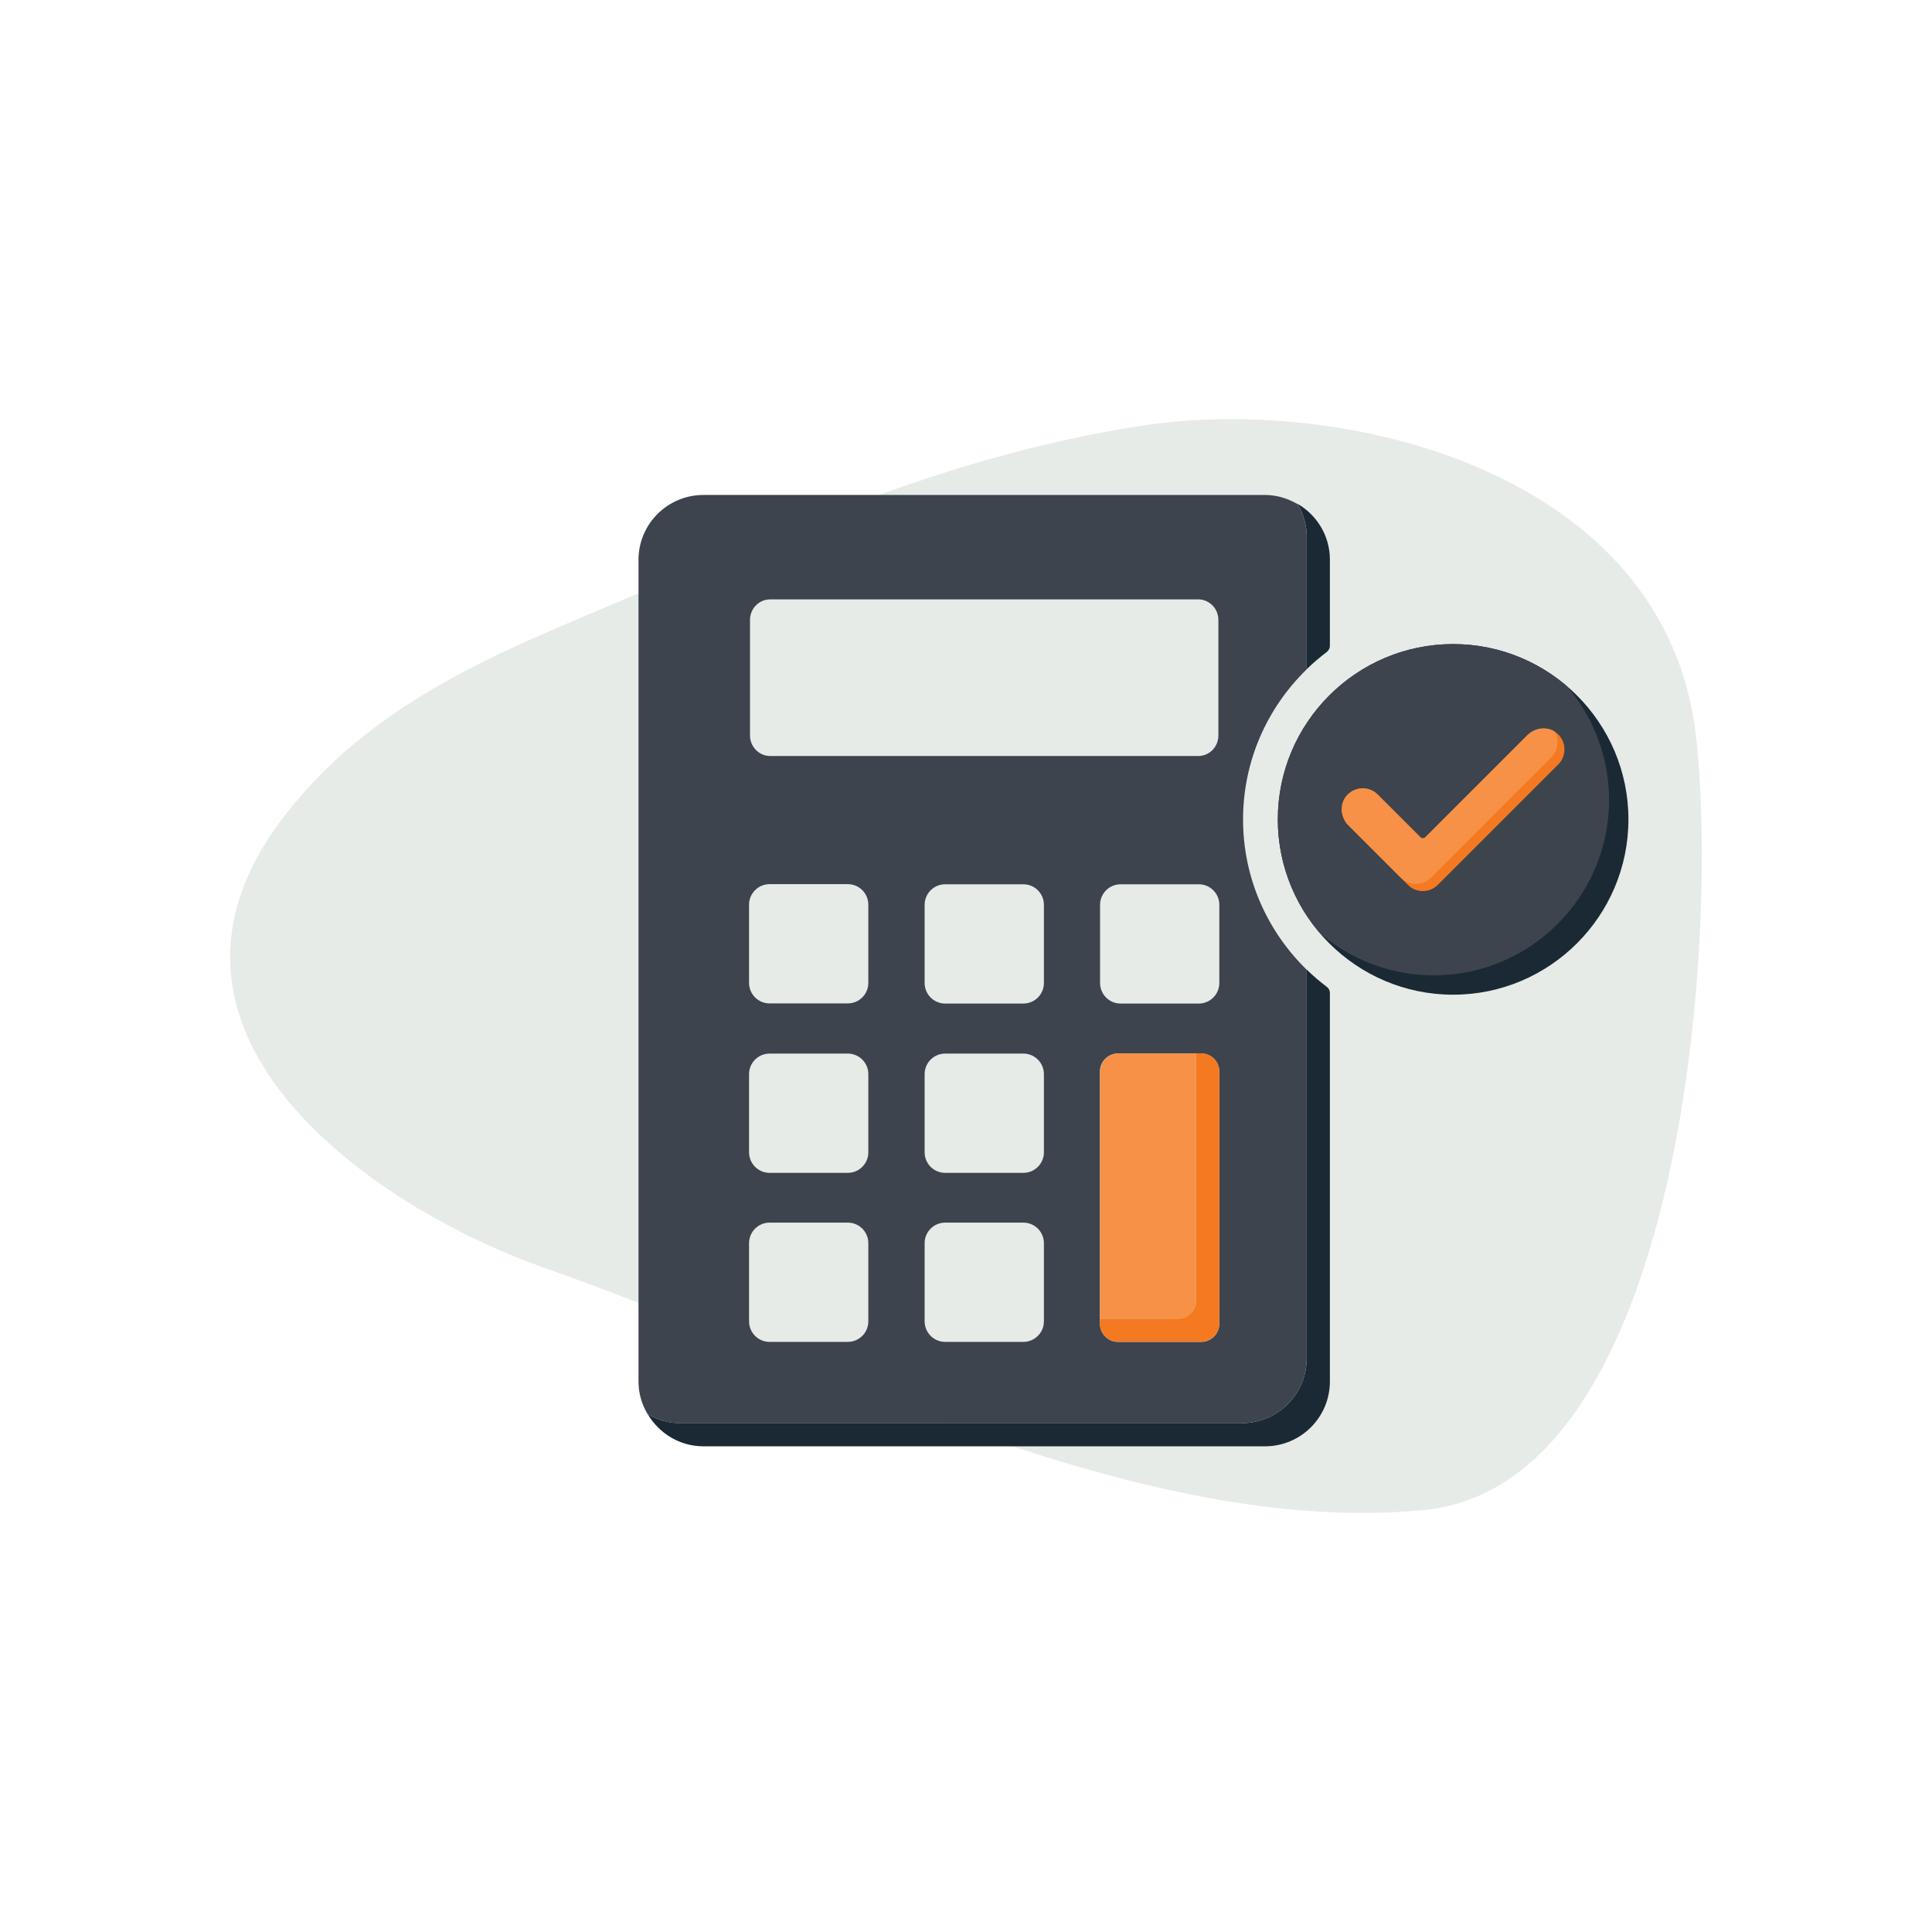
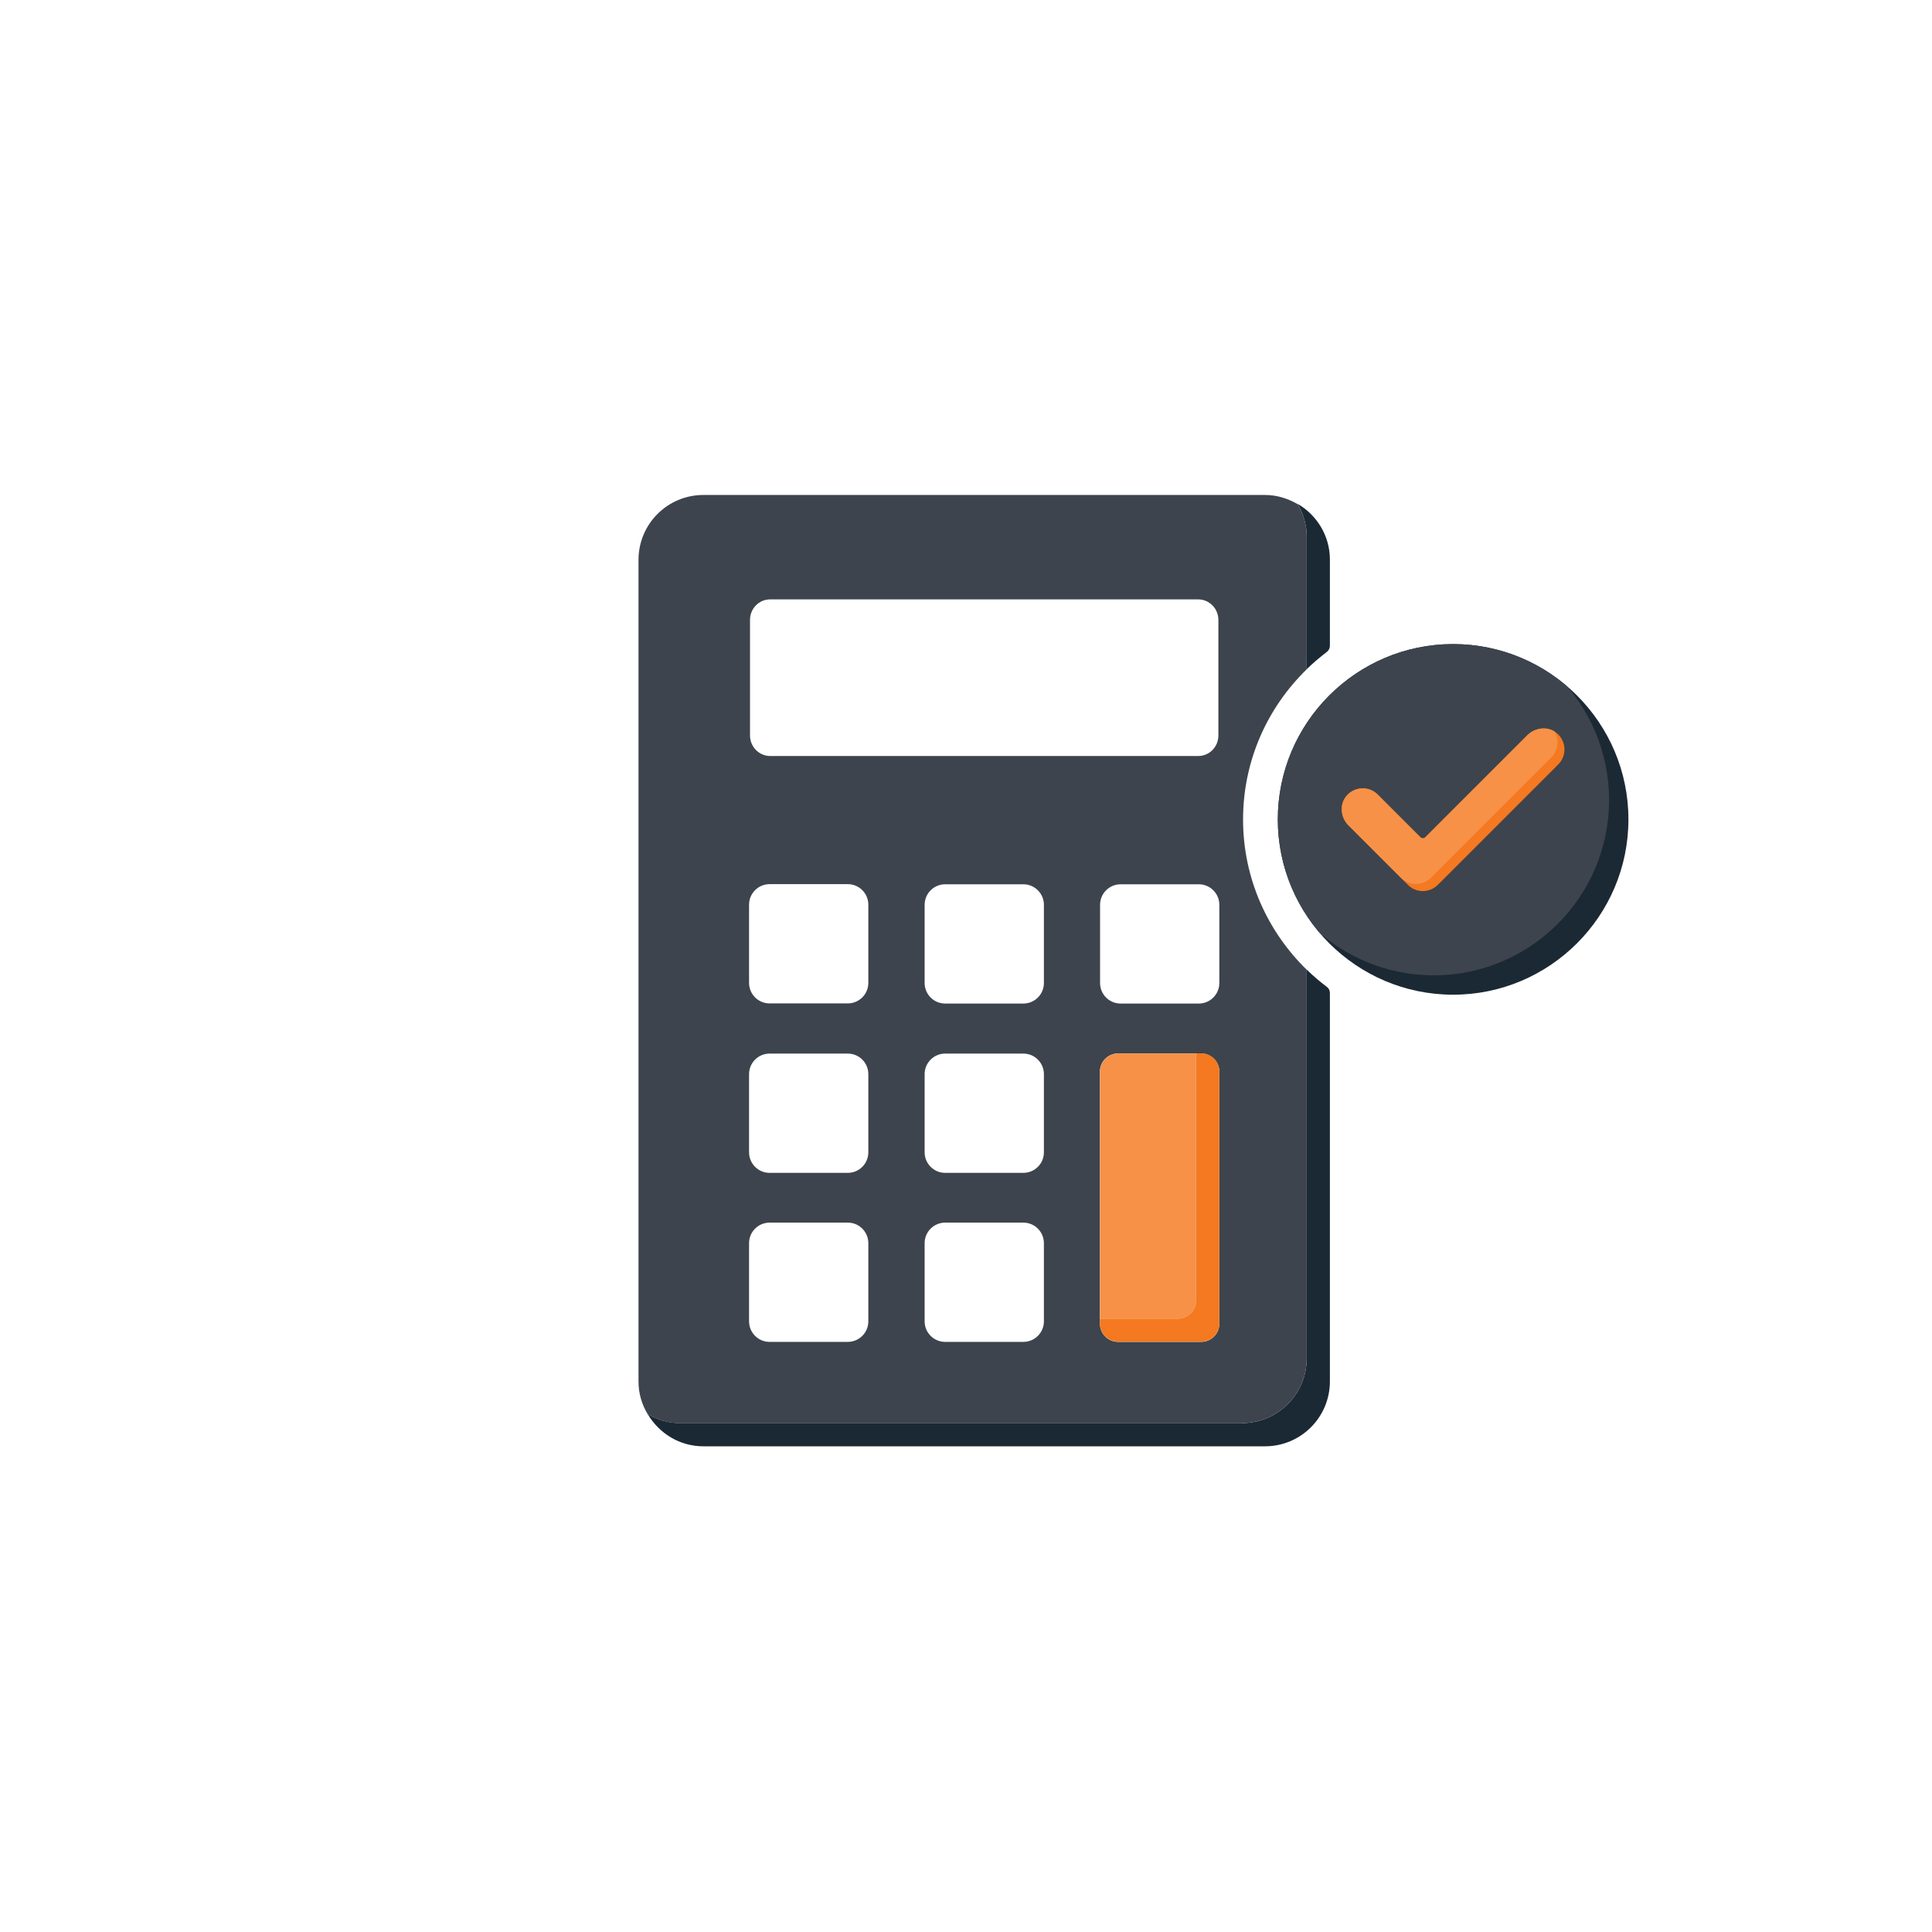
<svg xmlns="http://www.w3.org/2000/svg" id="Layer_1" data-name="Layer 1" viewBox="0 0 141.73 141.73">
  <defs>
    <style>
      .cls-1 {
        clip-path: url(#clippath);
      }

      .cls-2 {
        fill: none;
      }

      .cls-2, .cls-3, .cls-4, .cls-5, .cls-6, .cls-7 {
        stroke-width: 0px;
      }

      .cls-3 {
        fill: #f79147;
      }

      .cls-8 {
        clip-path: url(#clippath-1);
      }

      .cls-9 {
        clip-path: url(#clippath-2);
      }

      .cls-4 {
        fill: #e6ebe8;
      }

      .cls-5 {
        fill: #1b2935;
      }

      .cls-6 {
        fill: #f47920;
      }

      .cls-7 {
        fill: #3d444d;
      }
    </style>
    <clipPath id="clippath">
      <path class="cls-2" d="M106.6,47.25c-7.09,0-12.86,5.77-12.86,12.86s5.77,12.86,12.86,12.86,12.86-5.77,12.86-12.86-5.77-12.86-12.86-12.86Z" />
    </clipPath>
    <clipPath id="clippath-1">
      <path class="cls-2" d="M104.38,65.37c-.4,0-.8-.15-1.1-.46l-4.35-4.35c-.6-.6-.69-1.58-.12-2.21.6-.67,1.64-.69,2.26-.06l3.13,3.13c.1.1.26.1.36,0l7.48-7.48c.6-.6,1.58-.69,2.21-.12.67.6.69,1.64.06,2.26l-8.83,8.83c-.3.3-.7.46-1.1.46Z" />
    </clipPath>
    <clipPath id="clippath-2">
      <path class="cls-2" d="M104.38,65.37c-.4,0-.8-.15-1.1-.46l-4.35-4.35c-.6-.6-.69-1.58-.12-2.21.6-.67,1.64-.69,2.26-.06l3.13,3.13c.1.1.26.1.36,0l7.48-7.48c.6-.6,1.58-.69,2.21-.12.67.6.69,1.64.06,2.26l-8.83,8.83c-.3.3-.7.46-1.1.46Z" />
    </clipPath>
  </defs>
-   <path class="cls-4" d="M46.95,43.48c-9.54,4.07-19.22,7.55-26.04,16.32-12.36,15.9,6.5,28.83,19.11,33.24,19.72,6.91,43.46,19.73,64.41,17.74,19.06-1.82,21.68-42.17,19.98-56.84-2.23-19.29-25.76-25.14-41.07-22.65-13.5,2.19-23.99,6.9-36.4,12.19Z" />
  <path class="cls-5" d="M106.6,47.25c-7.09,0-12.86,5.77-12.86,12.86s5.77,12.86,12.86,12.86,12.86-5.77,12.86-12.86-5.77-12.86-12.86-12.86Z" />
  <g class="cls-1">
    <path class="cls-7" d="M105.18,45.83c-7.09,0-12.86,5.77-12.86,12.86s5.77,12.86,12.86,12.86,12.86-5.77,12.86-12.86-5.77-12.86-12.86-12.86Z" />
  </g>
  <rect class="cls-2" x="80.69" y="64.86" width="8.76" height="8.76" rx="1.51" ry="1.51" />
  <g>
    <g>
      <path class="cls-6" d="M104.38,65.37c-.4,0-.8-.15-1.1-.46l-4.35-4.35c-.6-.6-.69-1.58-.12-2.21.6-.67,1.64-.69,2.26-.06l3.13,3.13c.1.1.26.1.36,0l7.48-7.48c.6-.6,1.58-.69,2.21-.12.67.6.69,1.64.06,2.26l-8.83,8.83c-.3.3-.7.46-1.1.46Z" />
      <g class="cls-8">
        <path class="cls-3" d="M103.86,64.84c-.4,0-.8-.15-1.1-.46l-4.41-4.41c-.61-.61-.61-1.6,0-2.21.61-.61,1.6-.61,2.21,0l3.31,3.31,7.72-7.72c.61-.61,1.6-.61,2.21,0,.61.61.61,1.6,0,2.21l-8.83,8.83c-.3.3-.7.46-1.1.46Z" />
      </g>
    </g>
    <g class="cls-9">
      <path class="cls-2" d="M104.38,66.14c-.62,0-1.21-.24-1.65-.68l-4.41-4.41c-.44-.44-.68-1.03-.68-1.65s.24-1.21.68-1.65c.44-.44,1.03-.68,1.65-.68s1.21.24,1.65.68l2.76,2.76,7.18-7.18c.44-.44,1.03-.68,1.65-.68s1.21.24,1.65.68c.91.91.91,2.39,0,3.3l-8.83,8.83c-.44.44-1.03.68-1.65.68Z" />
    </g>
  </g>
  <g>
    <rect class="cls-2" x="54.95" y="64.86" width="8.76" height="8.76" rx="1.51" ry="1.51" />
    <rect class="cls-2" x="54.95" y="89.68" width="8.76" height="8.76" rx="1.51" ry="1.51" />
    <rect class="cls-2" x="54.95" y="77.29" width="8.76" height="8.76" rx="1.51" ry="1.51" />
    <rect class="cls-2" x="80.69" y="64.86" width="8.76" height="8.76" rx="1.51" ry="1.51" />
    <rect class="cls-2" x="67.82" y="64.86" width="8.76" height="8.76" rx="1.51" ry="1.51" />
    <rect class="cls-2" x="67.82" y="77.29" width="8.76" height="8.76" rx="1.51" ry="1.51" />
-     <rect class="cls-2" x="67.82" y="89.68" width="8.76" height="8.76" rx="1.51" ry="1.51" />
    <path class="cls-2" d="M56.5,55.46h31.4c.82,0,1.48-.68,1.48-1.51v-8.47c0-.84-.66-1.51-1.48-1.51h-31.4c-.82,0-1.48.68-1.48,1.51v8.47c0,.84.66,1.51,1.48,1.51Z" />
    <path class="cls-5" d="M95.86,49.09c.46-.45.96-.87,1.47-1.26.14-.11.23-.27.23-.45v-6.33c0-1.75-.96-3.27-2.37-4.09.41.71.67,1.52.67,2.39v9.73Z" />
    <path class="cls-5" d="M95.86,99.64c0,2.63-2.13,4.76-4.76,4.76h-41.2c-.88,0-1.69-.25-2.39-.67.83,1.41,2.34,2.37,4.09,2.37h41.2c2.63,0,4.76-2.13,4.76-4.76v-28.5c0-.18-.08-.34-.23-.45-.52-.39-1.01-.81-1.47-1.26v28.5Z" />
    <path class="cls-7" d="M91.1,104.4c2.63,0,4.76-2.13,4.76-4.76v-28.5c-2.87-2.8-4.67-6.7-4.67-11.02s1.79-8.22,4.67-11.02v-9.73c0-.88-.25-1.69-.67-2.39-.71-.41-1.52-.67-2.39-.67h-41.2c-2.63,0-4.76,2.13-4.76,4.76v60.28c0,.88.25,1.69.67,2.39.71.41,1.52.67,2.39.67h41.2ZM76.58,96.93c0,.84-.68,1.51-1.51,1.51h-5.73c-.84,0-1.51-.68-1.51-1.51v-5.73c0-.84.68-1.51,1.51-1.51h5.73c.84,0,1.51.68,1.51,1.51v5.73ZM76.58,84.53c0,.84-.68,1.51-1.51,1.51h-5.73c-.84,0-1.51-.68-1.51-1.51v-5.73c0-.84.68-1.51,1.51-1.51h5.73c.84,0,1.51.68,1.51,1.51v5.73ZM76.58,72.11c0,.84-.68,1.51-1.51,1.51h-5.73c-.84,0-1.51-.68-1.51-1.51v-5.73c0-.84.68-1.51,1.51-1.51h5.73c.84,0,1.51.68,1.51,1.51v5.73ZM89.45,97.11c0,.73-.6,1.33-1.33,1.33h-6.1c-.73,0-1.33-.6-1.33-1.33v-18.5c0-.74.6-1.33,1.33-1.33h6.1c.73,0,1.33.6,1.33,1.33v18.5ZM89.45,72.11c0,.84-.68,1.51-1.51,1.51h-5.73c-.84,0-1.51-.68-1.51-1.51v-5.73c0-.84.68-1.51,1.51-1.51h5.73c.84,0,1.51.68,1.51,1.51v5.73ZM55.02,45.48c0-.84.66-1.51,1.48-1.51h31.4c.82,0,1.48.68,1.48,1.51v8.47c0,.84-.66,1.51-1.48,1.51h-31.4c-.82,0-1.48-.68-1.48-1.51v-8.47ZM54.95,66.37c0-.84.68-1.51,1.51-1.51h5.73c.84,0,1.51.68,1.51,1.51v5.73c0,.84-.68,1.51-1.51,1.51h-5.73c-.84,0-1.51-.68-1.51-1.51v-5.73ZM54.95,78.8c0-.84.68-1.51,1.51-1.51h5.73c.84,0,1.51.68,1.51,1.51v5.73c0,.84-.68,1.51-1.51,1.51h-5.73c-.84,0-1.51-.68-1.51-1.51v-5.73ZM54.95,91.2c0-.84.68-1.51,1.51-1.51h5.73c.84,0,1.51.68,1.51,1.51v5.73c0,.84-.68,1.51-1.51,1.51h-5.73c-.84,0-1.51-.68-1.51-1.51v-5.73Z" />
    <path class="cls-6" d="M88.12,77.27h-.37v18.13c0,.73-.6,1.33-1.33,1.33h-5.73v.37c0,.73.6,1.33,1.33,1.33h6.1c.73,0,1.33-.6,1.33-1.33v-18.5c0-.74-.6-1.33-1.33-1.33Z" />
    <path class="cls-3" d="M87.75,95.41v-18.13h-5.72c-.73,0-1.33.6-1.33,1.33v18.13h5.73c.73,0,1.33-.6,1.33-1.33Z" />
  </g>
</svg>